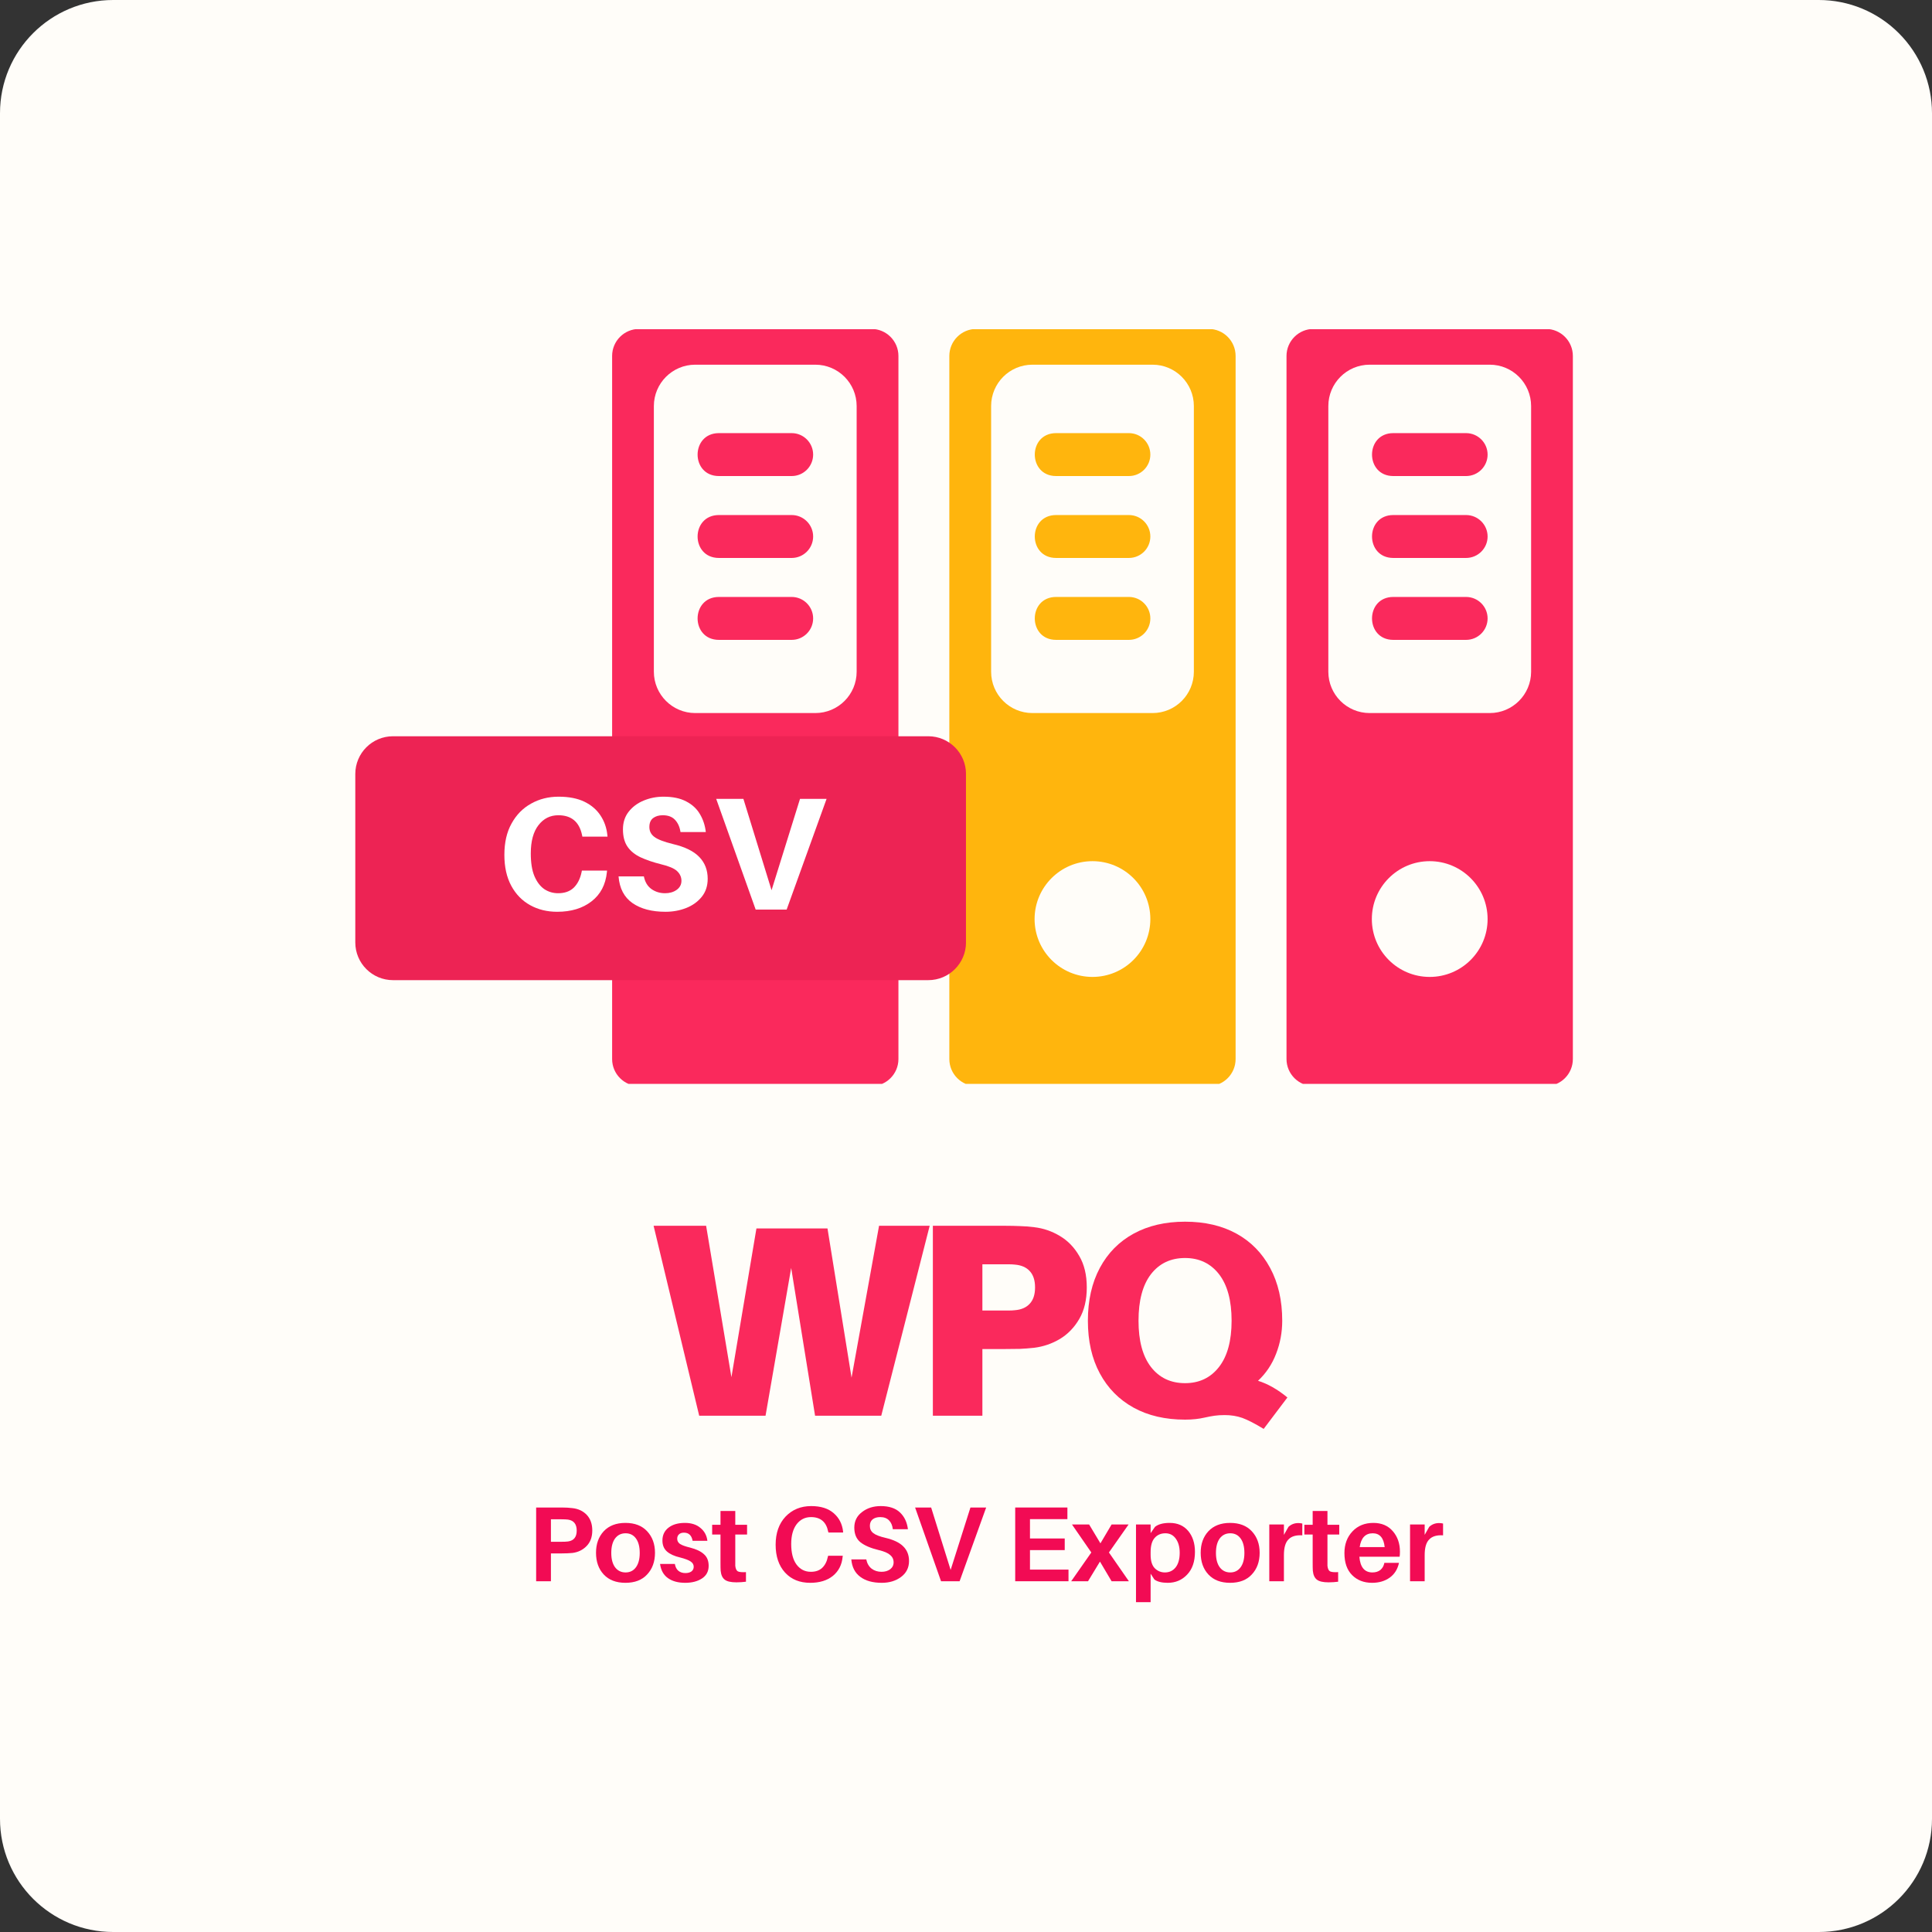
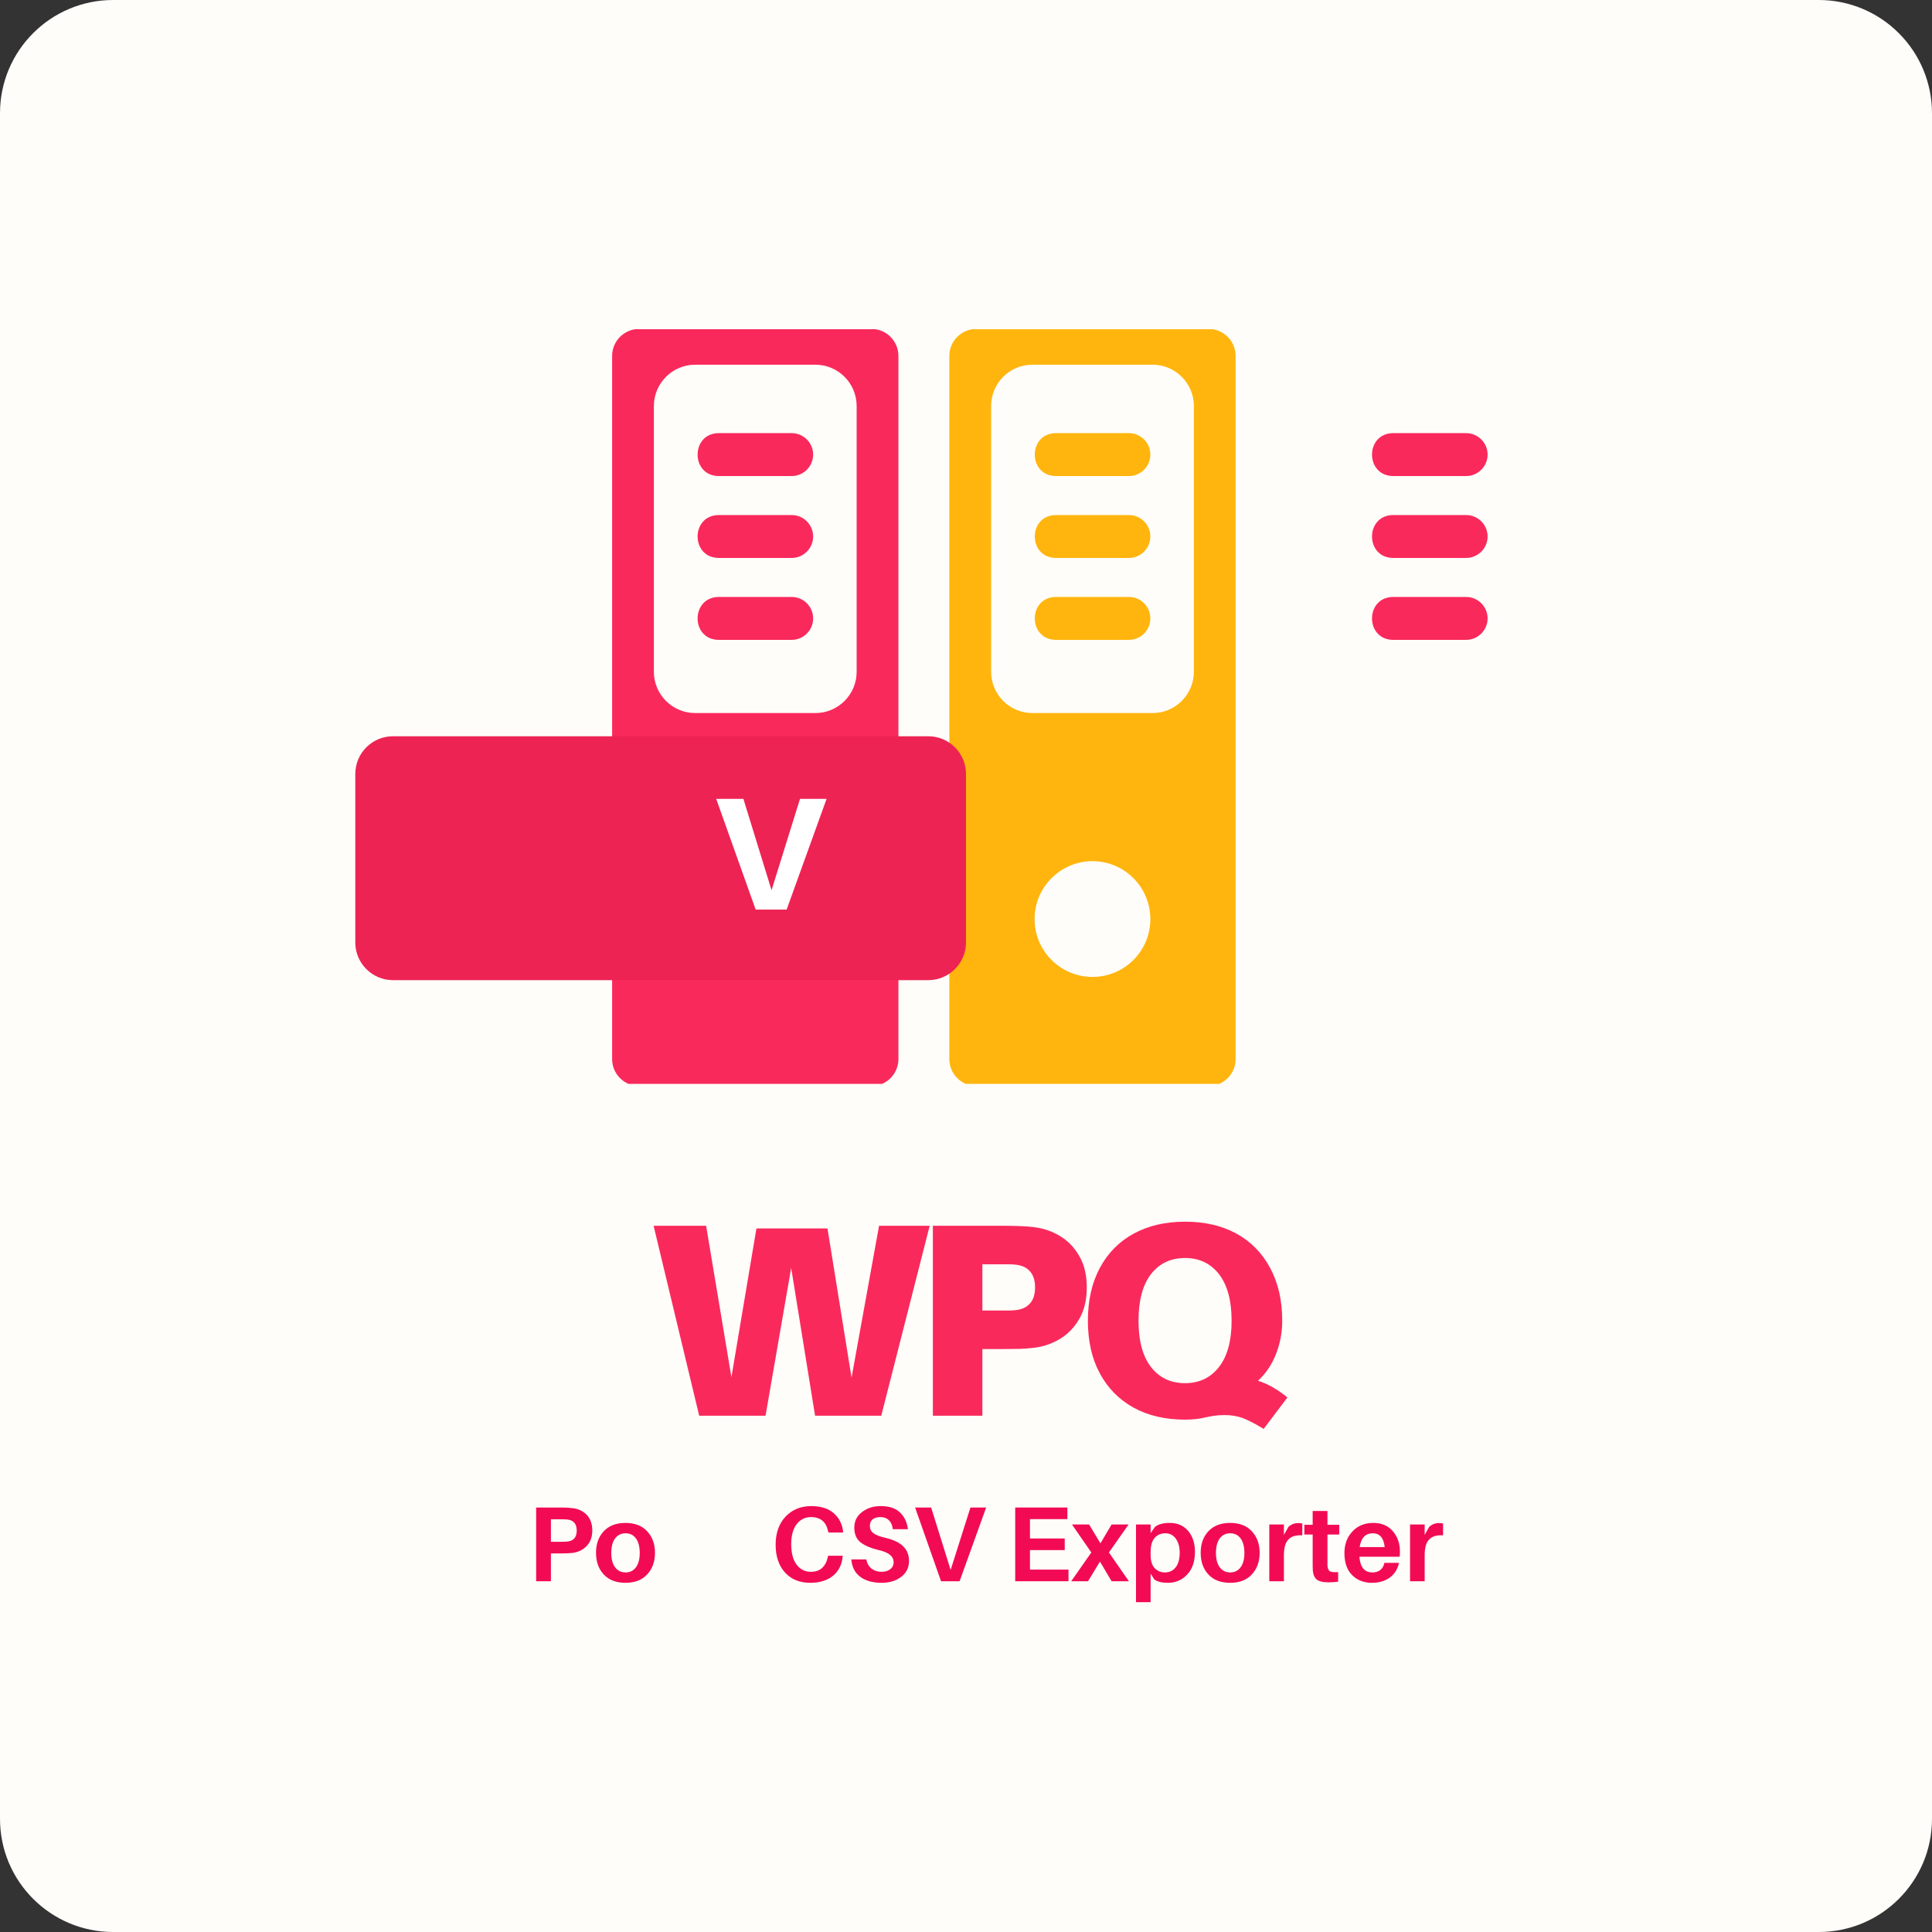
<svg xmlns="http://www.w3.org/2000/svg" width="256" zoomAndPan="magnify" viewBox="0 0 192 192" height="256" preserveAspectRatio="xMidYMid meet" version="1.0">
  <rect x="0" y="0" width="192" height="192" fill="#333333" stroke="none" />
  <defs>
    <g />
    <clipPath id="fae88d969c">
      <path d="M 11.25 0 L 180.75 0 C 183.734 0 186.594 1.184 188.703 3.297 C 190.816 5.406 192 8.266 192 11.25 L 192 180.75 C 192 186.965 186.965 192 180.75 192 L 11.25 192 C 5.035 192 0 186.965 0 180.75 L 0 11.25 C 0 5.035 5.035 0 11.25 0 Z M 11.25 0 " clip-rule="nonzero" />
    </clipPath>
    <clipPath id="8f499fb78e">
      <path d="M 60.453 32.715 L 90 32.715 L 90 107.715 L 60.453 107.715 Z M 60.453 32.715 " clip-rule="nonzero" />
    </clipPath>
    <clipPath id="f9bbf9d3da">
      <path d="M 94 32.715 L 123 32.715 L 123 107.715 L 94 107.715 Z M 94 32.715 " clip-rule="nonzero" />
    </clipPath>
    <clipPath id="1df660d22a">
      <path d="M 127 32.715 L 156.453 32.715 L 156.453 107.715 L 127 107.715 Z M 127 32.715 " clip-rule="nonzero" />
    </clipPath>
    <clipPath id="ee3359448a">
      <path d="M 35.309 73.168 L 96 73.168 L 96 97.406 L 35.309 97.406 Z M 35.309 73.168 " clip-rule="nonzero" />
    </clipPath>
    <clipPath id="fbbbf3ece5">
      <path d="M 39.059 73.168 L 92.25 73.168 C 94.324 73.168 96 74.848 96 76.918 L 96 93.656 C 96 95.727 94.324 97.406 92.25 97.406 L 39.059 97.406 C 36.984 97.406 35.309 95.727 35.309 93.656 L 35.309 76.918 C 35.309 74.848 36.984 73.168 39.059 73.168 Z M 39.059 73.168 " clip-rule="nonzero" />
    </clipPath>
  </defs>
  <g clip-path="url(#fae88d969c)">
    <rect x="-19.2" width="230.4" fill="#fffdf9" y="-19.2" height="230.4" fill-opacity="1" />
  </g>
  <g clip-path="url(#8f499fb78e)">
    <path fill="#fa295c" d="M 85.133 66.754 C 85.133 69.023 83.297 70.863 81.023 70.863 L 69.09 70.863 C 66.824 70.863 64.98 69.023 64.98 66.754 L 64.98 40.355 C 64.98 38.086 66.824 36.242 69.09 36.242 L 81.023 36.242 C 83.297 36.242 85.133 38.086 85.133 40.355 Z M 75.055 97.086 C 71.879 97.086 69.305 94.512 69.305 91.336 C 69.305 88.16 71.879 85.582 75.055 85.582 C 78.234 85.582 80.809 88.16 80.809 91.336 C 80.809 94.512 78.234 97.086 75.055 97.086 Z M 86.602 32.688 L 63.52 32.688 C 62.031 32.688 60.832 33.895 60.832 35.375 L 60.832 105.246 C 60.832 106.727 62.031 107.934 63.52 107.934 L 86.602 107.934 C 88.082 107.934 89.285 106.727 89.285 105.246 L 89.285 35.375 C 89.285 33.895 88.082 32.688 86.602 32.688 " fill-opacity="1" fill-rule="nonzero" />
  </g>
  <path fill="#fa295c" d="M 78.676 43.043 L 71.445 43.043 C 68.625 43.043 68.617 47.309 71.445 47.309 L 78.676 47.309 C 79.852 47.309 80.809 46.355 80.809 45.176 C 80.809 44 79.852 43.043 78.676 43.043 " fill-opacity="1" fill-rule="nonzero" />
  <path fill="#fa295c" d="M 78.676 51.184 L 71.445 51.184 C 68.625 51.184 68.617 55.449 71.445 55.449 L 78.676 55.449 C 79.852 55.449 80.809 54.496 80.809 53.316 C 80.809 52.141 79.852 51.184 78.676 51.184 " fill-opacity="1" fill-rule="nonzero" />
  <path fill="#fa295c" d="M 78.676 59.324 L 71.445 59.324 C 68.625 59.324 68.617 63.59 71.445 63.59 L 78.676 63.59 C 79.852 63.59 80.809 62.637 80.809 61.457 C 80.809 60.281 79.852 59.324 78.676 59.324 " fill-opacity="1" fill-rule="nonzero" />
  <g clip-path="url(#f9bbf9d3da)">
    <path fill="#ffb50d" d="M 118.645 66.754 C 118.645 69.023 116.809 70.863 114.539 70.863 L 102.602 70.863 C 100.328 70.863 98.496 69.023 98.496 66.754 L 98.496 40.355 C 98.496 38.086 100.328 36.242 102.602 36.242 L 114.539 36.242 C 116.809 36.242 118.645 38.086 118.645 40.355 Z M 108.57 97.086 C 105.395 97.086 102.816 94.512 102.816 91.336 C 102.816 88.16 105.395 85.582 108.57 85.582 C 111.746 85.582 114.32 88.16 114.32 91.336 C 114.32 94.512 111.746 97.086 108.57 97.086 Z M 120.109 32.688 L 97.031 32.688 C 95.547 32.688 94.344 33.895 94.344 35.375 L 94.344 105.246 C 94.344 106.727 95.547 107.934 97.031 107.934 L 120.109 107.934 C 121.594 107.934 122.793 106.727 122.793 105.246 L 122.793 35.375 C 122.793 33.895 121.594 32.688 120.109 32.688 " fill-opacity="1" fill-rule="nonzero" />
  </g>
  <path fill="#ffb50d" d="M 112.184 43.043 L 104.957 43.043 C 102.129 43.043 102.129 47.309 104.957 47.309 L 112.184 47.309 C 113.367 47.309 114.32 46.355 114.32 45.176 C 114.32 44 113.367 43.043 112.184 43.043 " fill-opacity="1" fill-rule="nonzero" />
  <path fill="#ffb50d" d="M 112.184 51.184 L 104.957 51.184 C 102.129 51.184 102.129 55.449 104.957 55.449 L 112.184 55.449 C 113.367 55.449 114.32 54.496 114.32 53.316 C 114.32 52.141 113.367 51.184 112.184 51.184 " fill-opacity="1" fill-rule="nonzero" />
  <path fill="#ffb50d" d="M 112.184 59.324 L 104.957 59.324 C 102.129 59.324 102.129 63.59 104.957 63.59 L 112.184 63.59 C 113.367 63.59 114.32 62.637 114.32 61.457 C 114.32 60.281 113.367 59.324 112.184 59.324 " fill-opacity="1" fill-rule="nonzero" />
  <g clip-path="url(#1df660d22a)">
-     <path fill="#fa295c" d="M 152.16 66.754 C 152.16 69.023 150.316 70.863 148.051 70.863 L 136.117 70.863 C 133.844 70.863 132.008 69.023 132.008 66.754 L 132.008 40.355 C 132.008 38.086 133.844 36.242 136.117 36.242 L 148.051 36.242 C 150.316 36.242 152.16 38.086 152.16 40.355 Z M 142.082 97.086 C 138.906 97.086 136.332 94.512 136.332 91.336 C 136.332 88.16 138.906 85.582 142.082 85.582 C 145.258 85.582 147.836 88.16 147.836 91.336 C 147.836 94.512 145.258 97.086 142.082 97.086 Z M 153.621 32.688 L 130.539 32.688 C 129.059 32.688 127.852 33.895 127.852 35.375 L 127.852 105.246 C 127.852 106.727 129.059 107.934 130.539 107.934 L 153.621 107.934 C 155.109 107.934 156.309 106.727 156.309 105.246 L 156.309 35.375 C 156.309 33.895 155.109 32.688 153.621 32.688 " fill-opacity="1" fill-rule="nonzero" />
-   </g>
+     </g>
  <path fill="#fa295c" d="M 145.695 43.043 L 138.465 43.043 C 135.645 43.043 135.645 47.309 138.465 47.309 L 145.695 47.309 C 146.875 47.309 147.836 46.355 147.836 45.176 C 147.836 44 146.875 43.043 145.695 43.043 " fill-opacity="1" fill-rule="nonzero" />
  <path fill="#fa295c" d="M 145.695 51.184 L 138.465 51.184 C 135.645 51.184 135.645 55.449 138.465 55.449 L 145.695 55.449 C 146.875 55.449 147.836 54.496 147.836 53.316 C 147.836 52.141 146.875 51.184 145.695 51.184 " fill-opacity="1" fill-rule="nonzero" />
  <path fill="#fa295c" d="M 145.695 59.324 L 138.465 59.324 C 135.645 59.324 135.645 63.59 138.465 63.59 L 145.695 63.59 C 146.875 63.59 147.836 62.637 147.836 61.457 C 147.836 60.281 146.875 59.324 145.695 59.324 " fill-opacity="1" fill-rule="nonzero" />
  <g clip-path="url(#ee3359448a)">
    <g clip-path="url(#fbbbf3ece5)">
      <path fill="#ed2354" d="M 35.309 73.168 L 95.996 73.168 L 95.996 97.406 L 35.309 97.406 Z M 35.309 73.168 " fill-opacity="1" fill-rule="nonzero" />
    </g>
  </g>
  <g fill="#ffffff" fill-opacity="1">
    <g transform="translate(49.296, 90.393)">
      <g>
-         <path d="M 6.219 -11.219 C 7.238 -11.219 8.094 -11.051 8.781 -10.719 C 9.469 -10.383 10 -9.93 10.375 -9.359 C 10.758 -8.785 10.988 -8.133 11.062 -7.406 L 11.078 -7.25 L 8.578 -7.25 L 8.547 -7.406 C 8.273 -8.719 7.488 -9.375 6.188 -9.375 C 5.383 -9.375 4.727 -9.047 4.219 -8.391 C 3.707 -7.734 3.453 -6.797 3.453 -5.578 C 3.453 -4.66 3.57 -3.91 3.812 -3.328 C 4.062 -2.742 4.391 -2.312 4.797 -2.031 C 5.211 -1.758 5.672 -1.625 6.172 -1.625 C 6.816 -1.625 7.332 -1.805 7.719 -2.172 C 8.102 -2.547 8.363 -3.062 8.5 -3.719 L 8.531 -3.875 L 11.031 -3.875 L 11.016 -3.719 C 10.891 -2.469 10.379 -1.5 9.484 -0.812 C 8.598 -0.125 7.461 0.219 6.078 0.219 C 5.078 0.219 4.18 0 3.391 -0.438 C 2.598 -0.875 1.973 -1.516 1.516 -2.359 C 1.055 -3.211 0.828 -4.238 0.828 -5.438 C 0.828 -6.664 1.066 -7.707 1.547 -8.562 C 2.023 -9.426 2.672 -10.082 3.484 -10.531 C 4.297 -10.988 5.207 -11.219 6.219 -11.219 Z M 6.219 -11.219 " />
-       </g>
+         </g>
    </g>
  </g>
  <g fill="#ffffff" fill-opacity="1">
    <g transform="translate(60.846, 90.393)">
      <g>
-         <path d="M 5.094 -11.219 C 6.008 -11.219 6.758 -11.062 7.344 -10.75 C 7.938 -10.445 8.391 -10.031 8.703 -9.5 C 9.023 -8.969 9.223 -8.367 9.297 -7.703 L 6.781 -7.703 C 6.707 -8.211 6.523 -8.617 6.234 -8.922 C 5.953 -9.223 5.547 -9.375 5.016 -9.375 C 4.629 -9.375 4.312 -9.281 4.062 -9.094 C 3.812 -8.906 3.688 -8.609 3.688 -8.203 C 3.688 -7.797 3.852 -7.469 4.188 -7.219 C 4.52 -6.969 5.129 -6.734 6.016 -6.516 C 7.223 -6.234 8.102 -5.801 8.656 -5.219 C 9.207 -4.645 9.484 -3.926 9.484 -3.062 C 9.484 -2.352 9.285 -1.754 8.891 -1.266 C 8.492 -0.773 7.977 -0.406 7.344 -0.156 C 6.707 0.094 6.023 0.219 5.297 0.219 C 3.941 0.219 2.848 -0.066 2.016 -0.641 C 1.18 -1.223 0.719 -2.109 0.625 -3.297 L 3.141 -3.297 C 3.254 -2.734 3.508 -2.312 3.906 -2.031 C 4.301 -1.758 4.75 -1.625 5.25 -1.625 C 5.695 -1.625 6.078 -1.734 6.391 -1.953 C 6.711 -2.18 6.875 -2.484 6.875 -2.859 C 6.875 -3.234 6.727 -3.555 6.438 -3.828 C 6.145 -4.098 5.617 -4.32 4.859 -4.5 C 4.078 -4.695 3.398 -4.926 2.828 -5.188 C 2.254 -5.457 1.816 -5.812 1.516 -6.25 C 1.211 -6.695 1.062 -7.27 1.062 -7.969 C 1.062 -8.656 1.25 -9.238 1.625 -9.719 C 2.008 -10.207 2.504 -10.578 3.109 -10.828 C 3.723 -11.086 4.383 -11.219 5.094 -11.219 Z M 5.094 -11.219 " />
-       </g>
+         </g>
    </g>
  </g>
  <g fill="#ffffff" fill-opacity="1">
    <g transform="translate(70.66, 90.393)">
      <g>
        <path d="M 7.516 0 L 4.438 0 L 0.516 -11 L 3.219 -11 L 6.016 -1.922 L 8.844 -11 L 11.484 -11 Z M 7.516 0 " />
      </g>
    </g>
  </g>
  <g fill="#fa295c" fill-opacity="1">
    <g transform="translate(64.235, 140.691)">
      <g>
        <path d="M 28.156 -18.875 L 23.344 0 L 16.766 0 L 14.391 -14.688 L 11.844 0 L 5.25 0 L 0.719 -18.875 L 5.938 -18.875 L 8.453 -3.828 L 10.938 -18.609 L 18 -18.609 L 20.391 -3.781 L 23.125 -18.875 Z M 28.156 -18.875 " />
      </g>
    </g>
  </g>
  <g fill="#fa295c" fill-opacity="1">
    <g transform="translate(90.519, 140.691)">
      <g>
        <path d="M 12.25 -18.734 C 13.164 -18.629 14.02 -18.336 14.812 -17.859 C 15.602 -17.391 16.242 -16.727 16.734 -15.875 C 17.234 -15.031 17.484 -13.988 17.484 -12.75 C 17.484 -11.508 17.234 -10.461 16.734 -9.609 C 16.242 -8.766 15.602 -8.102 14.812 -7.625 C 14.02 -7.156 13.164 -6.863 12.25 -6.75 C 11.738 -6.695 11.266 -6.66 10.828 -6.641 C 10.391 -6.629 9.879 -6.625 9.297 -6.625 L 7.109 -6.625 L 7.109 0 L 2.188 0 L 2.188 -18.875 L 9.297 -18.875 C 9.879 -18.875 10.391 -18.863 10.828 -18.844 C 11.266 -18.832 11.738 -18.797 12.25 -18.734 Z M 10.344 -10.484 C 10.977 -10.535 11.469 -10.75 11.812 -11.125 C 12.164 -11.5 12.344 -12.039 12.344 -12.75 C 12.344 -13.457 12.164 -14 11.812 -14.375 C 11.469 -14.75 10.977 -14.961 10.344 -15.016 C 10.156 -15.035 9.953 -15.047 9.734 -15.047 C 9.516 -15.047 9.281 -15.047 9.031 -15.047 L 7.109 -15.047 L 7.109 -10.453 L 9.031 -10.453 C 9.281 -10.453 9.516 -10.453 9.734 -10.453 C 9.953 -10.453 10.156 -10.461 10.344 -10.484 Z M 10.344 -10.484 " />
      </g>
    </g>
  </g>
  <g fill="#fa295c" fill-opacity="1">
    <g transform="translate(106.629, 140.691)">
      <g>
        <path d="M 18.391 -3.469 C 19.348 -3.176 20.32 -2.625 21.312 -1.812 L 18.953 1.312 C 18.078 0.781 17.367 0.414 16.828 0.219 C 16.297 0.031 15.711 -0.062 15.078 -0.062 C 14.691 -0.062 14.359 -0.039 14.078 0 C 13.797 0.039 13.461 0.102 13.078 0.188 C 12.516 0.32 11.867 0.391 11.141 0.391 C 9.18 0.391 7.477 -0.004 6.031 -0.797 C 4.582 -1.598 3.461 -2.734 2.672 -4.203 C 1.879 -5.672 1.484 -7.414 1.484 -9.438 C 1.484 -11.457 1.879 -13.207 2.672 -14.688 C 3.461 -16.164 4.582 -17.301 6.031 -18.094 C 7.477 -18.883 9.18 -19.281 11.141 -19.281 C 13.109 -19.281 14.812 -18.883 16.25 -18.094 C 17.688 -17.301 18.801 -16.164 19.594 -14.688 C 20.395 -13.207 20.797 -11.457 20.797 -9.438 C 20.797 -8.289 20.594 -7.195 20.188 -6.156 C 19.789 -5.113 19.191 -4.219 18.391 -3.469 Z M 6.516 -9.438 C 6.516 -7.445 6.926 -5.914 7.75 -4.844 C 8.582 -3.77 9.711 -3.234 11.141 -3.234 C 12.555 -3.234 13.68 -3.77 14.516 -4.844 C 15.348 -5.914 15.766 -7.445 15.766 -9.438 C 15.766 -11.445 15.348 -12.988 14.516 -14.062 C 13.68 -15.133 12.555 -15.672 11.141 -15.672 C 9.711 -15.672 8.582 -15.133 7.75 -14.062 C 6.926 -12.988 6.516 -11.445 6.516 -9.438 Z M 6.516 -9.438 " />
      </g>
    </g>
  </g>
  <g fill="#fa295c" fill-opacity="1">
    <g transform="translate(126.766, 140.691)">
      <g />
    </g>
  </g>
  <g fill="#f20b54" fill-opacity="1">
    <g transform="translate(52.344, 157.142)">
      <g>
        <path d="M 4.547 -7.266 C 5.129 -7.203 5.602 -6.977 5.969 -6.594 C 6.332 -6.207 6.516 -5.691 6.516 -5.047 C 6.516 -4.398 6.328 -3.883 5.953 -3.5 C 5.578 -3.113 5.109 -2.883 4.547 -2.812 C 4.234 -2.781 3.879 -2.766 3.484 -2.766 L 2.406 -2.766 L 2.406 0 L 0.938 0 L 0.938 -7.328 L 3.484 -7.328 C 3.891 -7.328 4.242 -7.305 4.547 -7.266 Z M 4.109 -3.953 C 4.68 -4.035 4.969 -4.395 4.969 -5.031 C 4.969 -5.676 4.68 -6.039 4.109 -6.125 C 3.941 -6.145 3.723 -6.156 3.453 -6.156 L 2.406 -6.156 L 2.406 -3.922 L 3.453 -3.922 C 3.723 -3.922 3.941 -3.93 4.109 -3.953 Z M 4.109 -3.953 " />
      </g>
    </g>
  </g>
  <g fill="#f20b54" fill-opacity="1">
    <g transform="translate(58.951, 157.142)">
      <g>
        <path d="M 1.047 -4.969 C 1.566 -5.52 2.285 -5.797 3.203 -5.797 C 4.129 -5.797 4.848 -5.52 5.359 -4.969 C 5.879 -4.414 6.141 -3.703 6.141 -2.828 C 6.141 -1.941 5.879 -1.223 5.359 -0.672 C 4.848 -0.117 4.129 0.156 3.203 0.156 C 2.285 0.156 1.566 -0.117 1.047 -0.672 C 0.535 -1.223 0.281 -1.941 0.281 -2.828 C 0.281 -3.703 0.535 -4.414 1.047 -4.969 Z M 2.172 -1.391 C 2.43 -1.047 2.781 -0.875 3.219 -0.875 C 3.656 -0.875 4 -1.047 4.25 -1.391 C 4.5 -1.734 4.625 -2.207 4.625 -2.812 C 4.625 -3.426 4.5 -3.906 4.25 -4.25 C 4 -4.594 3.656 -4.766 3.219 -4.766 C 2.781 -4.766 2.43 -4.594 2.172 -4.25 C 1.922 -3.906 1.797 -3.426 1.797 -2.812 C 1.797 -2.207 1.922 -1.734 2.172 -1.391 Z M 2.172 -1.391 " />
      </g>
    </g>
  </g>
  <g fill="#f20b54" fill-opacity="1">
    <g transform="translate(65.378, 157.142)">
      <g>
-         <path d="M 2.688 -5.797 C 3.332 -5.797 3.848 -5.629 4.234 -5.297 C 4.629 -4.973 4.859 -4.547 4.922 -4.016 L 3.453 -4.016 C 3.359 -4.555 3.07 -4.828 2.594 -4.828 C 2.375 -4.828 2.207 -4.77 2.094 -4.656 C 1.977 -4.551 1.922 -4.406 1.922 -4.219 C 1.922 -4.008 2.016 -3.836 2.203 -3.703 C 2.398 -3.578 2.734 -3.457 3.203 -3.344 C 3.816 -3.188 4.273 -2.969 4.578 -2.688 C 4.891 -2.414 5.047 -2.031 5.047 -1.531 C 5.047 -0.988 4.828 -0.57 4.391 -0.281 C 3.953 0.008 3.395 0.156 2.719 0.156 C 2.008 0.156 1.438 0 1 -0.312 C 0.562 -0.625 0.301 -1.094 0.219 -1.719 L 1.688 -1.719 C 1.738 -1.414 1.859 -1.188 2.047 -1.031 C 2.234 -0.883 2.461 -0.812 2.734 -0.812 C 2.984 -0.812 3.18 -0.863 3.328 -0.969 C 3.484 -1.082 3.562 -1.238 3.562 -1.438 C 3.562 -1.656 3.457 -1.832 3.25 -1.969 C 3.051 -2.102 2.707 -2.234 2.219 -2.359 C 1.645 -2.492 1.207 -2.691 0.906 -2.953 C 0.602 -3.223 0.453 -3.586 0.453 -4.047 C 0.453 -4.586 0.656 -5.016 1.062 -5.328 C 1.469 -5.641 2.008 -5.797 2.688 -5.797 Z M 2.688 -5.797 " />
-       </g>
+         </g>
    </g>
  </g>
  <g fill="#f20b54" fill-opacity="1">
    <g transform="translate(70.649, 157.142)">
      <g>
-         <path d="M 2.422 -4.641 L 2.422 -2.031 C 2.422 -1.789 2.422 -1.625 2.422 -1.531 C 2.453 -1.25 2.535 -1.066 2.672 -0.984 C 2.816 -0.91 3.086 -0.883 3.484 -0.906 L 3.484 0.047 C 3.18 0.086 2.863 0.109 2.531 0.109 C 1.988 0.109 1.602 0.02 1.375 -0.156 C 1.145 -0.332 1.008 -0.629 0.969 -1.047 C 0.957 -1.211 0.953 -1.484 0.953 -1.859 L 0.953 -4.641 L 0.125 -4.641 L 0.125 -5.609 L 0.953 -5.609 L 0.953 -6.984 L 2.422 -6.984 L 2.422 -5.609 L 3.594 -5.609 L 3.594 -4.641 Z M 2.422 -4.641 " />
-       </g>
+         </g>
    </g>
  </g>
  <g fill="#f20b54" fill-opacity="1">
    <g transform="translate(74.478, 157.142)">
      <g />
    </g>
  </g>
  <g fill="#f20b54" fill-opacity="1">
    <g transform="translate(76.535, 157.142)">
      <g>
        <path d="M 4.078 -7.469 C 5.035 -7.469 5.781 -7.234 6.312 -6.766 C 6.852 -6.305 7.164 -5.695 7.25 -4.938 L 7.25 -4.844 L 5.797 -4.844 L 5.766 -4.938 C 5.578 -5.895 5.008 -6.375 4.062 -6.375 C 3.469 -6.375 2.988 -6.133 2.625 -5.656 C 2.27 -5.176 2.094 -4.523 2.094 -3.703 C 2.094 -2.816 2.27 -2.133 2.625 -1.656 C 2.988 -1.176 3.461 -0.938 4.047 -0.938 C 4.516 -0.938 4.891 -1.066 5.172 -1.328 C 5.453 -1.598 5.641 -1.961 5.734 -2.422 L 5.766 -2.531 L 7.219 -2.531 L 7.203 -2.422 C 7.129 -1.629 6.805 -1 6.234 -0.531 C 5.66 -0.07 4.91 0.156 3.984 0.156 C 2.941 0.156 2.109 -0.18 1.484 -0.859 C 0.859 -1.547 0.547 -2.469 0.547 -3.625 C 0.547 -4.789 0.875 -5.723 1.531 -6.422 C 2.195 -7.117 3.047 -7.469 4.078 -7.469 Z M 4.078 -7.469 " />
      </g>
    </g>
  </g>
  <g fill="#f20b54" fill-opacity="1">
    <g transform="translate(84.15, 157.142)">
      <g>
        <path d="M 3.375 -7.469 C 4.207 -7.469 4.844 -7.258 5.281 -6.844 C 5.727 -6.426 5.992 -5.867 6.078 -5.172 L 4.578 -5.172 C 4.535 -5.547 4.41 -5.836 4.203 -6.047 C 3.992 -6.266 3.703 -6.375 3.328 -6.375 C 3.016 -6.375 2.766 -6.301 2.578 -6.156 C 2.391 -6.008 2.297 -5.789 2.297 -5.5 C 2.297 -5.195 2.41 -4.957 2.641 -4.781 C 2.867 -4.602 3.27 -4.445 3.844 -4.312 C 4.645 -4.125 5.234 -3.844 5.609 -3.469 C 5.992 -3.094 6.188 -2.609 6.188 -2.016 C 6.188 -1.348 5.922 -0.816 5.391 -0.422 C 4.867 -0.035 4.234 0.156 3.484 0.156 C 2.586 0.156 1.875 -0.039 1.344 -0.438 C 0.812 -0.832 0.516 -1.41 0.453 -2.172 L 1.938 -2.172 C 2.02 -1.773 2.195 -1.469 2.469 -1.25 C 2.75 -1.039 3.078 -0.938 3.453 -0.938 C 3.797 -0.938 4.082 -1.02 4.312 -1.188 C 4.539 -1.363 4.656 -1.594 4.656 -1.875 C 4.656 -2.176 4.539 -2.422 4.312 -2.609 C 4.094 -2.805 3.719 -2.969 3.188 -3.094 C 2.375 -3.289 1.766 -3.551 1.359 -3.875 C 0.953 -4.207 0.75 -4.691 0.75 -5.328 C 0.75 -5.973 1.004 -6.488 1.516 -6.875 C 2.023 -7.27 2.645 -7.469 3.375 -7.469 Z M 3.375 -7.469 " />
      </g>
    </g>
  </g>
  <g fill="#f20b54" fill-opacity="1">
    <g transform="translate(90.598, 157.142)">
      <g>
        <path d="M 4.766 0 L 2.922 0 L 0.344 -7.328 L 1.938 -7.328 L 3.875 -1.125 L 5.844 -7.328 L 7.406 -7.328 Z M 4.766 0 " />
      </g>
    </g>
  </g>
  <g fill="#f20b54" fill-opacity="1">
    <g transform="translate(97.894, 157.142)">
      <g />
    </g>
  </g>
  <g fill="#f20b54" fill-opacity="1">
    <g transform="translate(99.952, 157.142)">
      <g>
        <path d="M 6.234 -1.156 L 6.234 0 L 0.938 0 L 0.938 -7.328 L 6.125 -7.328 L 6.125 -6.172 L 2.406 -6.172 L 2.406 -4.25 L 5.859 -4.25 L 5.859 -3.094 L 2.406 -3.094 L 2.406 -1.156 Z M 6.234 -1.156 " />
      </g>
    </g>
  </g>
  <g fill="#f20b54" fill-opacity="1">
    <g transform="translate(106.485, 157.142)">
      <g>
        <path d="M 3.719 -2.859 L 5.703 0 L 3.984 0 L 2.828 -1.953 L 1.641 0 L -0.031 0 L 1.969 -2.859 L 0.047 -5.641 L 1.75 -5.641 L 2.875 -3.766 L 3.984 -5.641 L 5.672 -5.641 Z M 3.719 -2.859 " />
      </g>
    </g>
  </g>
  <g fill="#f20b54" fill-opacity="1">
    <g transform="translate(112.222, 157.142)">
      <g>
        <path d="M 4.016 -5.797 C 4.797 -5.797 5.41 -5.531 5.859 -5 C 6.305 -4.469 6.531 -3.773 6.531 -2.922 C 6.531 -1.953 6.27 -1.195 5.75 -0.656 C 5.238 -0.113 4.598 0.156 3.828 0.156 C 3.242 0.156 2.801 0.047 2.5 -0.172 L 2.125 -0.75 L 2.125 2.078 L 0.672 2.078 L 0.672 -5.641 L 2.125 -5.641 L 2.125 -4.781 L 2.562 -5.406 C 2.883 -5.664 3.367 -5.797 4.016 -5.797 Z M 3.547 -0.875 C 3.984 -0.875 4.336 -1.039 4.609 -1.375 C 4.879 -1.719 5.016 -2.203 5.016 -2.828 C 5.016 -3.41 4.883 -3.879 4.625 -4.234 C 4.375 -4.586 4.031 -4.766 3.594 -4.766 C 3.156 -4.766 2.801 -4.613 2.531 -4.312 C 2.258 -4.008 2.125 -3.535 2.125 -2.891 L 2.125 -2.625 C 2.125 -2.031 2.258 -1.586 2.531 -1.297 C 2.812 -1.016 3.148 -0.875 3.547 -0.875 Z M 3.547 -0.875 " />
      </g>
    </g>
  </g>
  <g fill="#f20b54" fill-opacity="1">
    <g transform="translate(119.042, 157.142)">
      <g>
        <path d="M 1.047 -4.969 C 1.566 -5.52 2.285 -5.797 3.203 -5.797 C 4.129 -5.797 4.848 -5.52 5.359 -4.969 C 5.879 -4.414 6.141 -3.703 6.141 -2.828 C 6.141 -1.941 5.879 -1.223 5.359 -0.672 C 4.848 -0.117 4.129 0.156 3.203 0.156 C 2.285 0.156 1.566 -0.117 1.047 -0.672 C 0.535 -1.223 0.281 -1.941 0.281 -2.828 C 0.281 -3.703 0.535 -4.414 1.047 -4.969 Z M 2.172 -1.391 C 2.43 -1.047 2.781 -0.875 3.219 -0.875 C 3.656 -0.875 4 -1.047 4.25 -1.391 C 4.5 -1.734 4.625 -2.207 4.625 -2.812 C 4.625 -3.426 4.5 -3.906 4.25 -4.25 C 4 -4.594 3.656 -4.766 3.219 -4.766 C 2.781 -4.766 2.43 -4.594 2.172 -4.25 C 1.922 -3.906 1.797 -3.426 1.797 -2.812 C 1.797 -2.207 1.922 -1.734 2.172 -1.391 Z M 2.172 -1.391 " />
      </g>
    </g>
  </g>
  <g fill="#f20b54" fill-opacity="1">
    <g transform="translate(125.469, 157.142)">
      <g>
        <path d="M 3.547 -5.781 C 3.703 -5.781 3.836 -5.766 3.953 -5.734 L 3.953 -4.562 C 3.336 -4.602 2.879 -4.469 2.578 -4.156 C 2.273 -3.852 2.125 -3.332 2.125 -2.594 L 2.125 0 L 0.672 0 L 0.672 -5.641 L 2.125 -5.641 L 2.125 -4.609 L 2.578 -5.406 C 2.848 -5.656 3.172 -5.781 3.547 -5.781 Z M 3.547 -5.781 " />
      </g>
    </g>
  </g>
  <g fill="#f20b54" fill-opacity="1">
    <g transform="translate(129.499, 157.142)">
      <g>
        <path d="M 2.422 -4.641 L 2.422 -2.031 C 2.422 -1.789 2.422 -1.625 2.422 -1.531 C 2.453 -1.25 2.535 -1.066 2.672 -0.984 C 2.816 -0.91 3.086 -0.883 3.484 -0.906 L 3.484 0.047 C 3.18 0.086 2.863 0.109 2.531 0.109 C 1.988 0.109 1.602 0.02 1.375 -0.156 C 1.145 -0.332 1.008 -0.629 0.969 -1.047 C 0.957 -1.211 0.953 -1.484 0.953 -1.859 L 0.953 -4.641 L 0.125 -4.641 L 0.125 -5.609 L 0.953 -5.609 L 0.953 -6.984 L 2.422 -6.984 L 2.422 -5.609 L 3.594 -5.609 L 3.594 -4.641 Z M 2.422 -4.641 " />
      </g>
    </g>
  </g>
  <g fill="#f20b54" fill-opacity="1">
    <g transform="translate(133.327, 157.142)">
      <g>
        <path d="M 5.797 -2.938 C 5.797 -2.727 5.785 -2.562 5.766 -2.438 L 1.766 -2.438 C 1.848 -1.395 2.281 -0.875 3.062 -0.875 C 3.383 -0.875 3.648 -0.957 3.859 -1.125 C 4.066 -1.301 4.195 -1.535 4.25 -1.828 L 5.703 -1.828 C 5.566 -1.191 5.258 -0.703 4.781 -0.359 C 4.301 -0.016 3.719 0.156 3.031 0.156 C 2.219 0.156 1.555 -0.098 1.047 -0.609 C 0.535 -1.117 0.281 -1.848 0.281 -2.797 C 0.281 -3.672 0.547 -4.391 1.078 -4.953 C 1.609 -5.516 2.301 -5.797 3.156 -5.797 C 3.977 -5.797 4.625 -5.52 5.094 -4.969 C 5.562 -4.426 5.797 -3.75 5.797 -2.938 Z M 3.094 -4.766 C 2.363 -4.766 1.93 -4.305 1.797 -3.391 L 4.281 -3.391 C 4.188 -4.305 3.789 -4.766 3.094 -4.766 Z M 3.094 -4.766 " />
      </g>
    </g>
  </g>
  <g fill="#f20b54" fill-opacity="1">
    <g transform="translate(139.457, 157.142)">
      <g>
        <path d="M 3.547 -5.781 C 3.703 -5.781 3.836 -5.766 3.953 -5.734 L 3.953 -4.562 C 3.336 -4.602 2.879 -4.469 2.578 -4.156 C 2.273 -3.852 2.125 -3.332 2.125 -2.594 L 2.125 0 L 0.672 0 L 0.672 -5.641 L 2.125 -5.641 L 2.125 -4.609 L 2.578 -5.406 C 2.848 -5.656 3.172 -5.781 3.547 -5.781 Z M 3.547 -5.781 " />
      </g>
    </g>
  </g>
</svg>